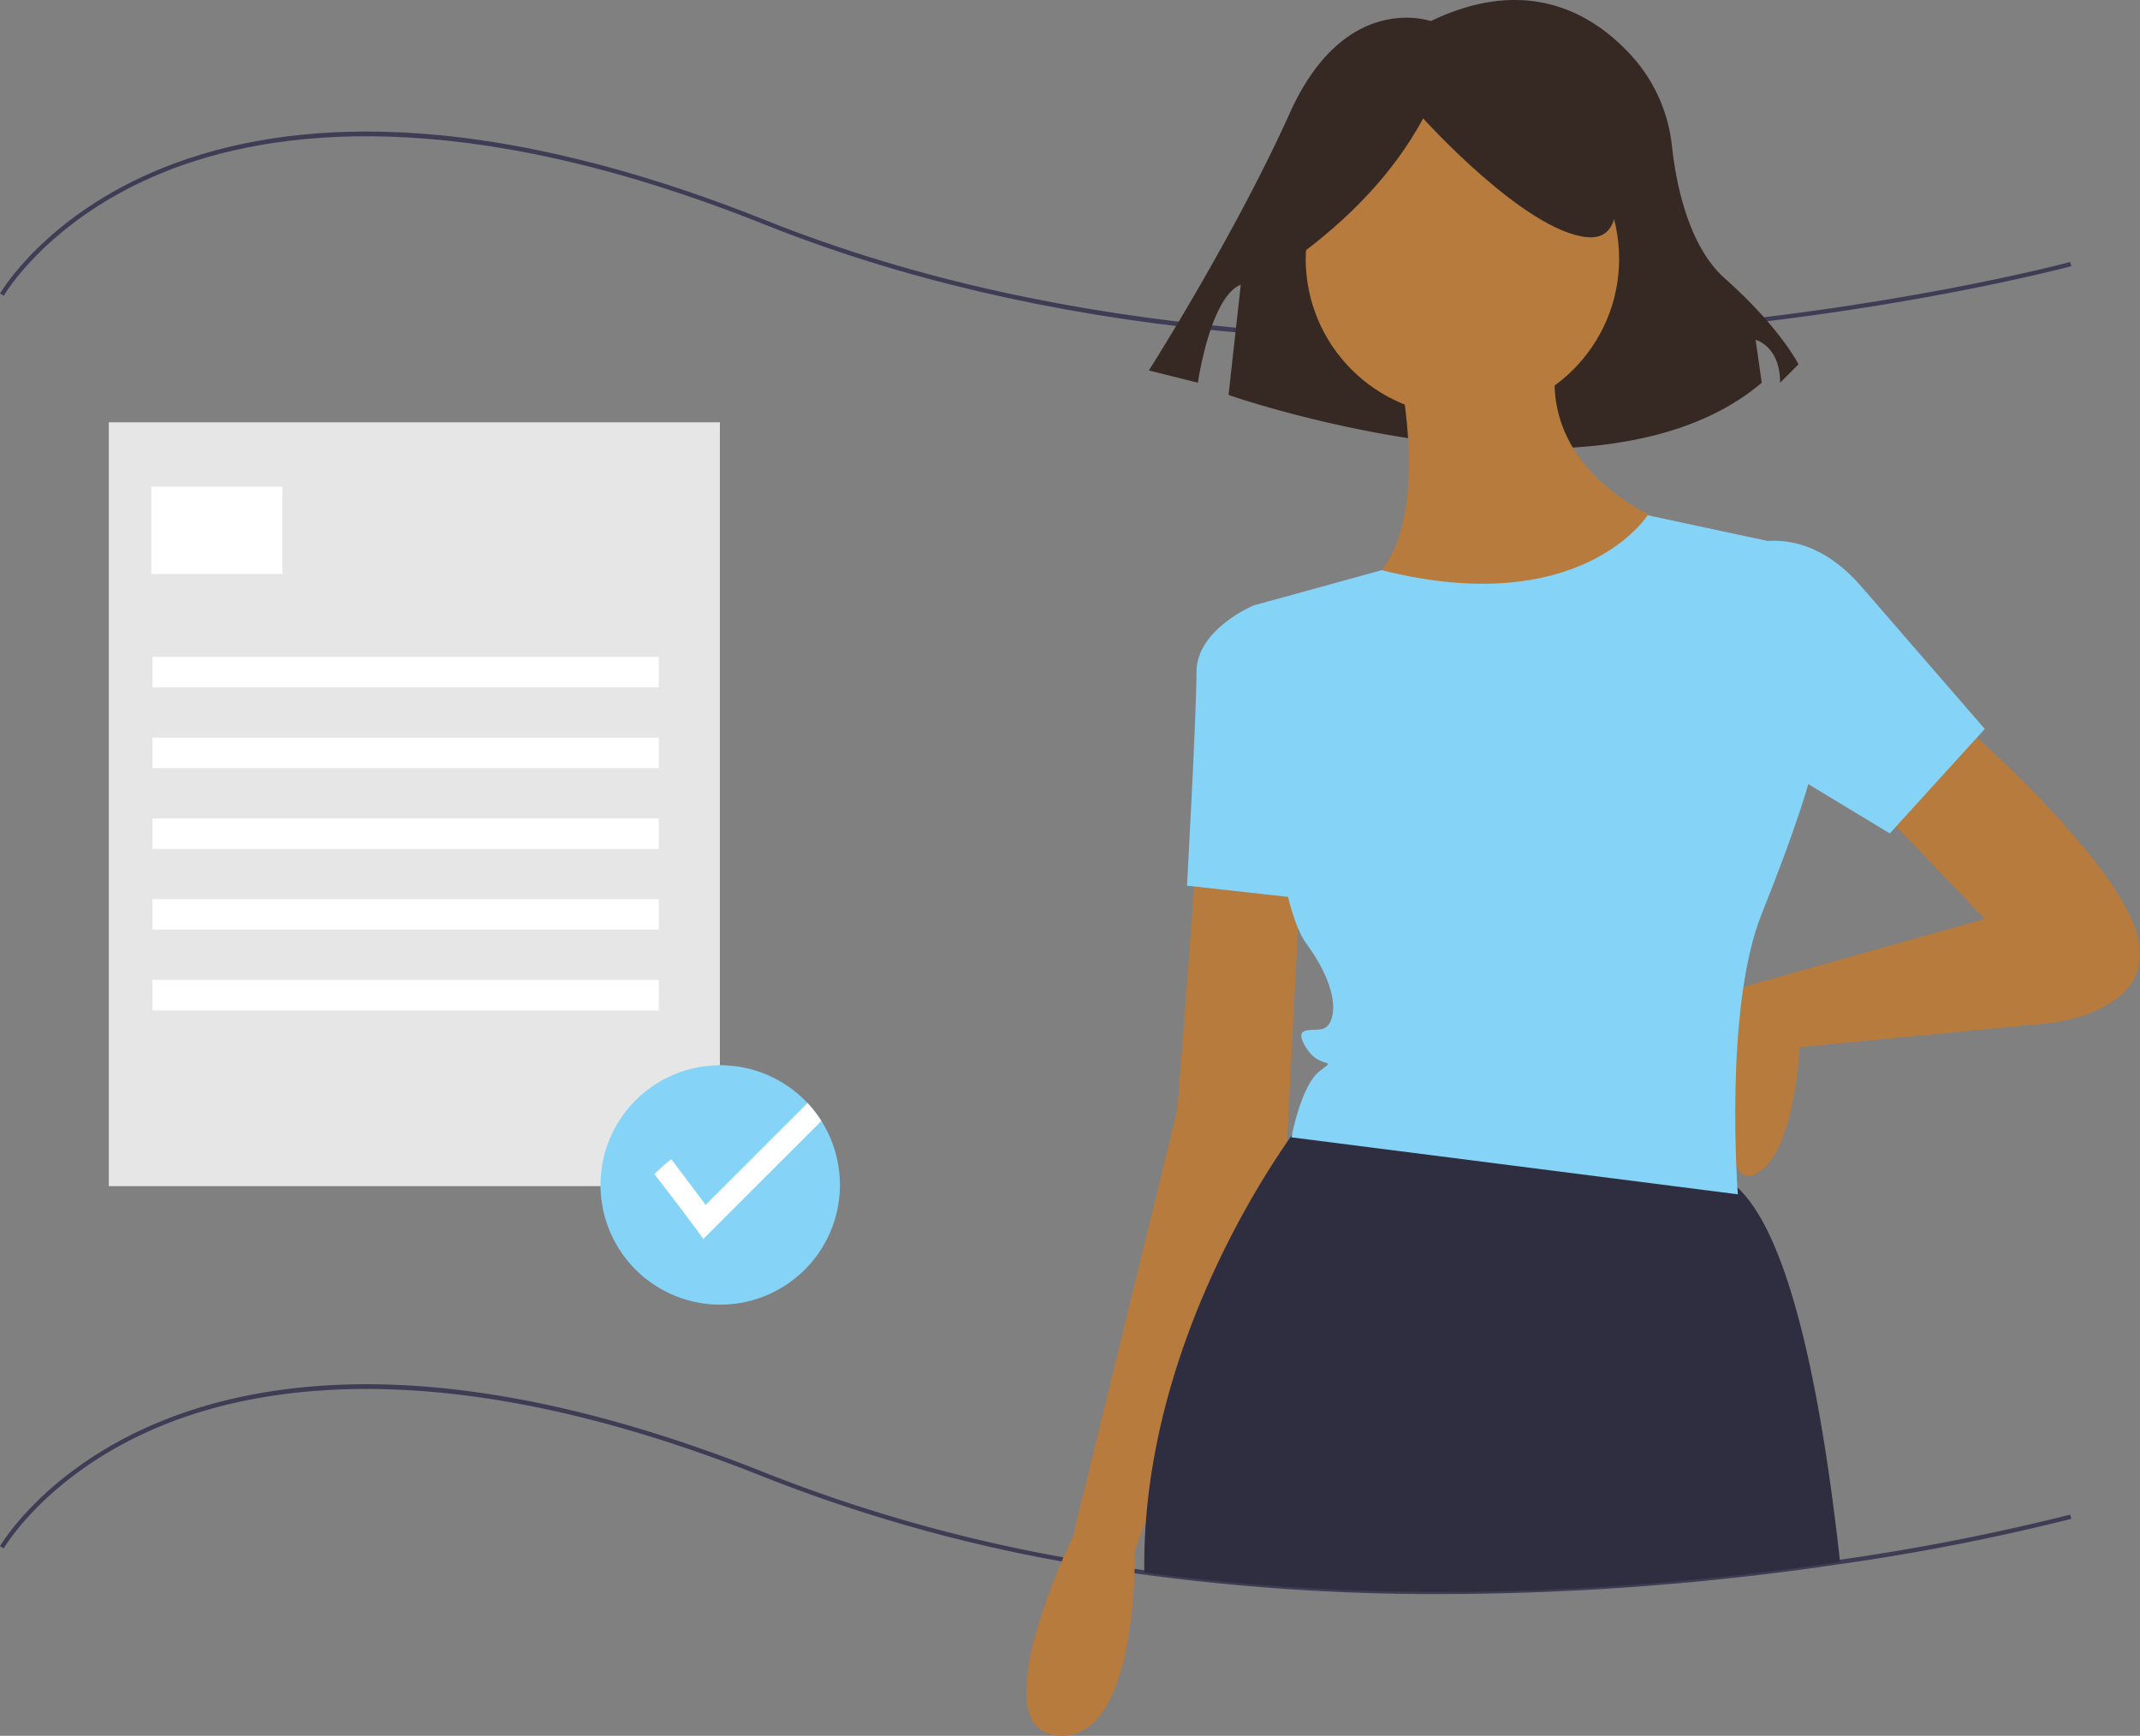
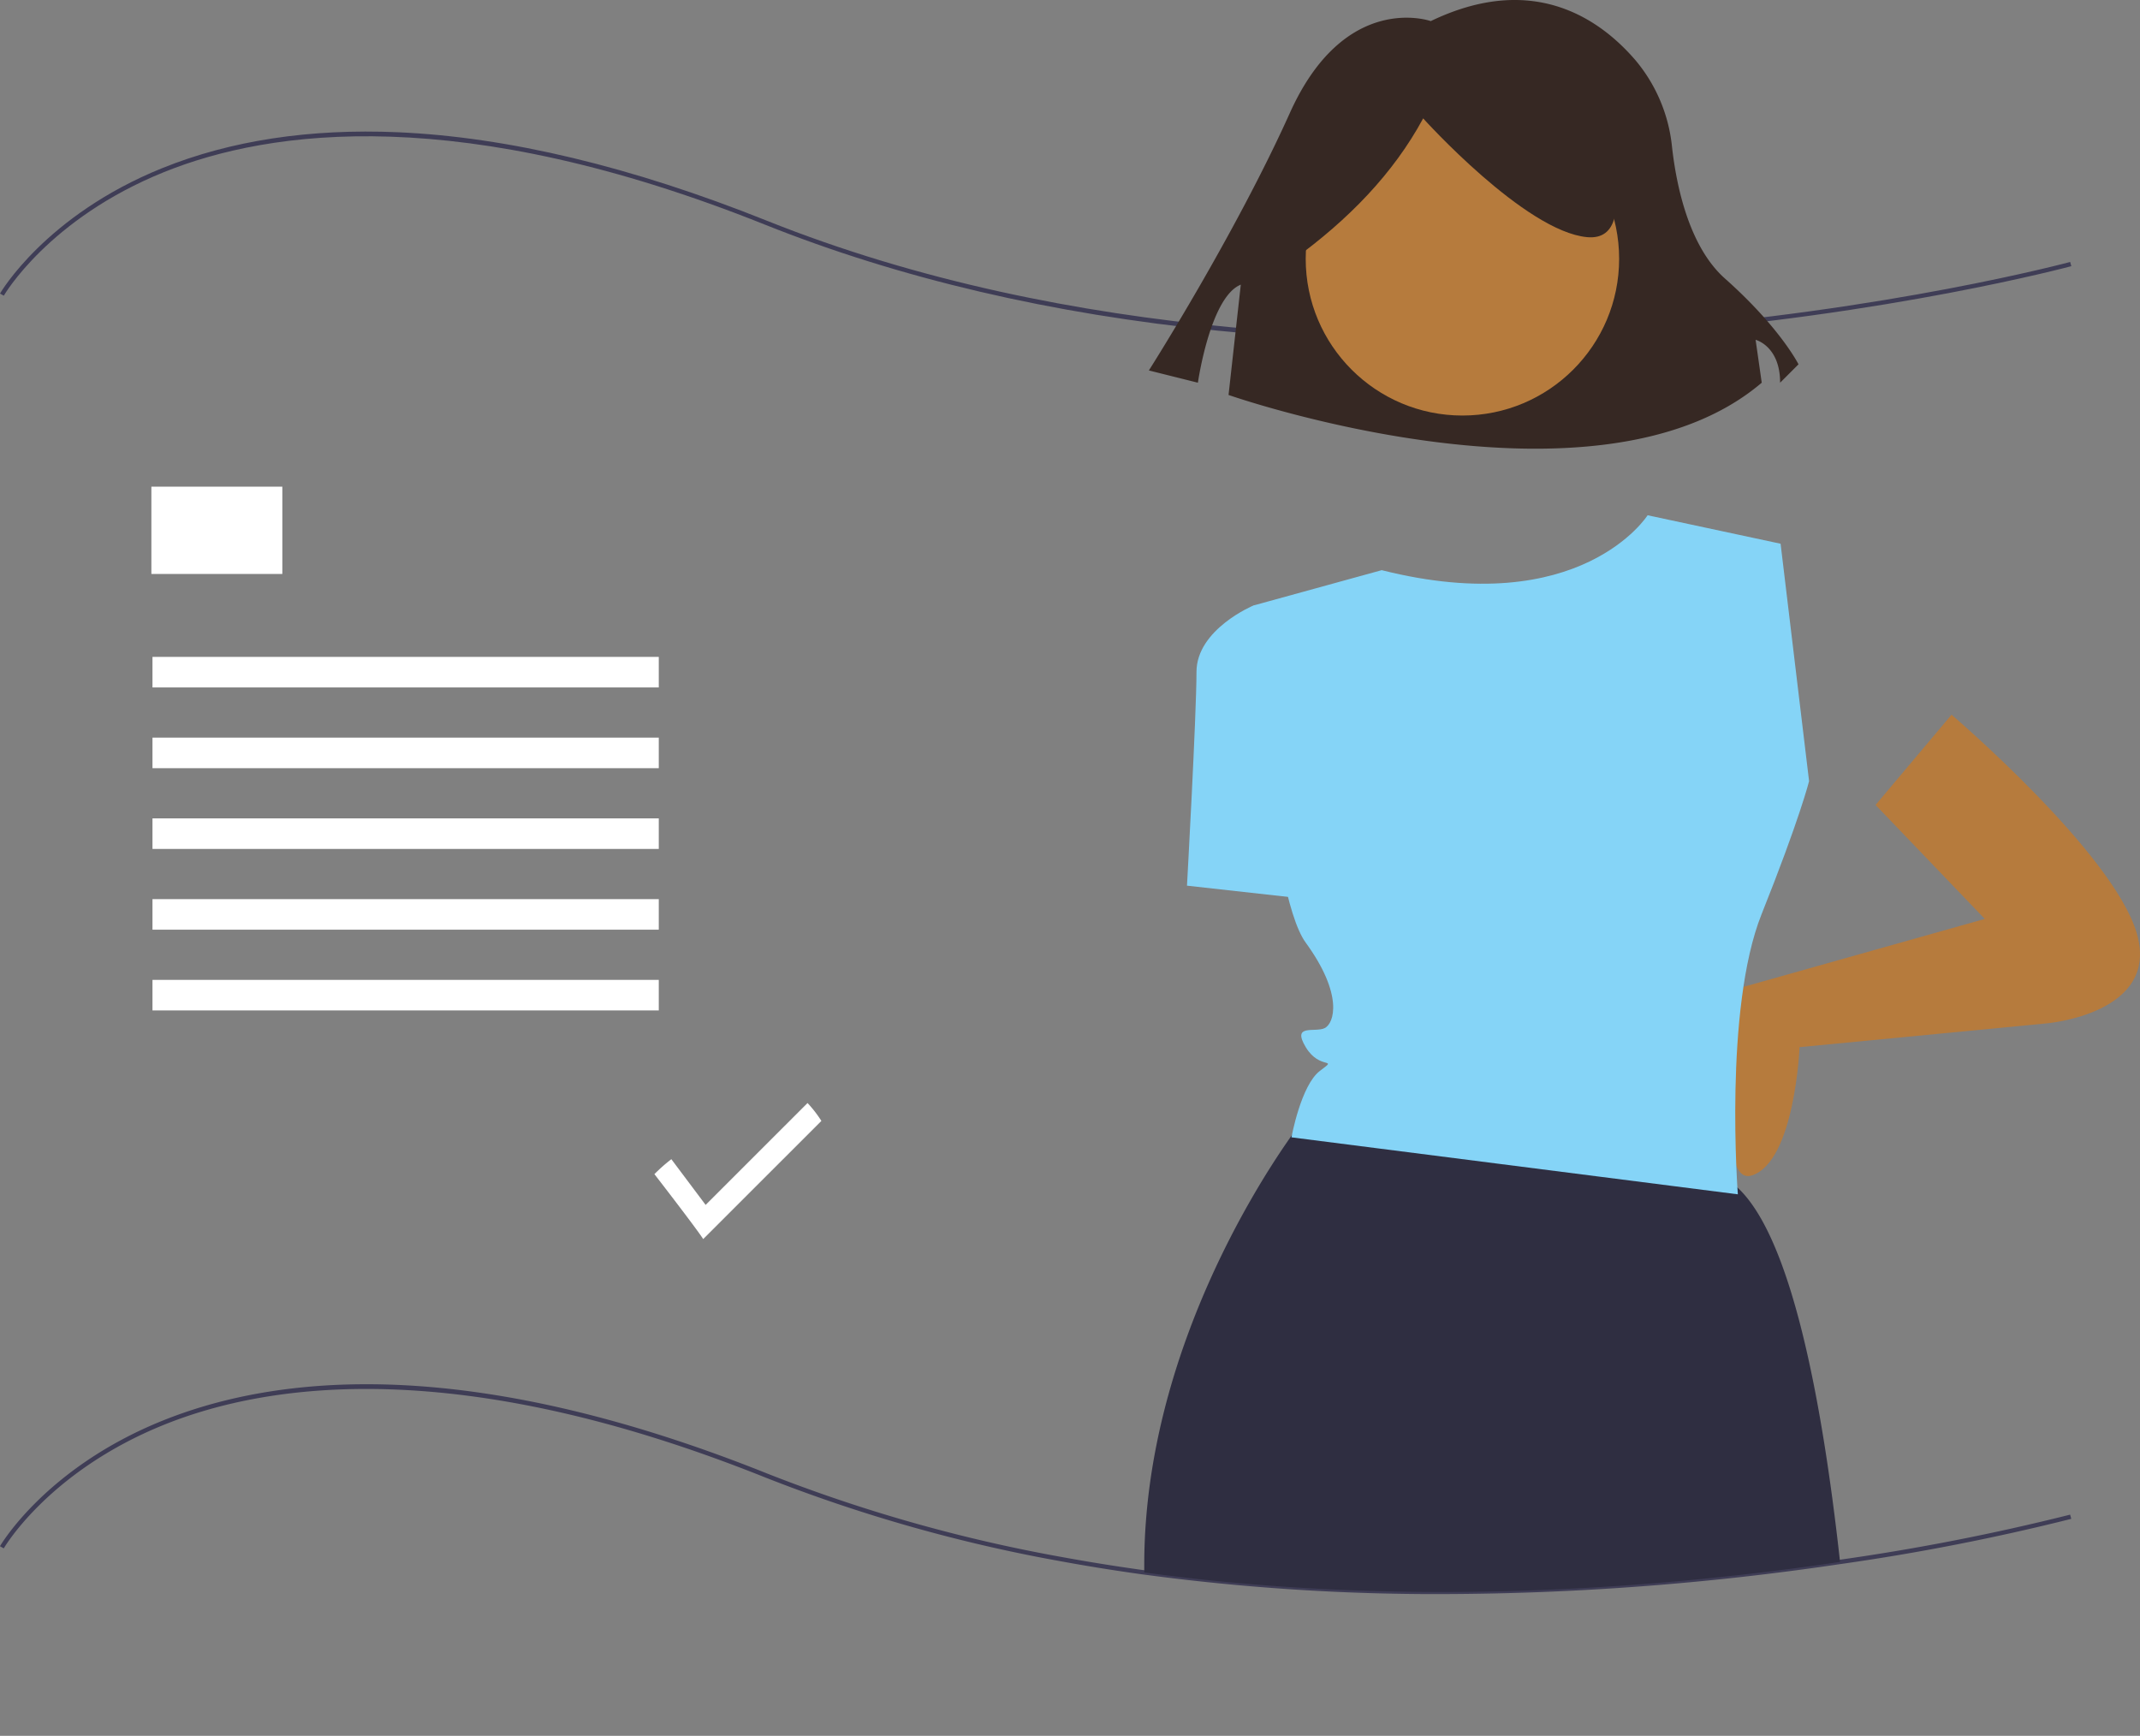
<svg xmlns="http://www.w3.org/2000/svg" id="undraw_certification_aif8" width="299.601" height="243.01" viewBox="0 0 299.601 243.01">
  <rect x="0" y="0" width="299.601" height="243.01" fill="#808080" stroke="none" />
  <defs>
    <style>
      .cls-1 {
        fill: #3f3d56;
      }

      .cls-2 {
        fill: #362823;
      }

      .cls-3 {
        fill: #b67b3d;
      }

      .cls-4 {
        fill: #85d4f7;
      }

      .cls-5 {
        fill: #2f2e41;
      }

      .cls-6 {
        fill: #e6e6e6;
      }

      .cls-7 {
        fill: #fff;
      }
    </style>
  </defs>
  <path id="Path_1253" data-name="Path 1253" class="cls-1" d="M393.67,676.344a307.05,307.05,0,0,1-41.7-2.732c-.451-.058-.909-.122-1.363-.19-3.392-.482-6.787-1.034-10.086-1.639a217.858,217.858,0,0,1-41.619-11.789c-42.487-17-69.2-13.378-84.129-7.351-16.155,6.523-22.366,17.194-22.426,17.3l-.531-.3c.062-.109,6.352-10.939,22.684-17.548,9.576-3.875,20.684-5.568,33.02-5.035,15.4.667,32.762,4.828,51.61,12.367a217.264,217.264,0,0,0,41.5,11.755c3.292.6,6.678,1.154,10.064,1.635.452.067.906.131,1.355.189,37.464,5.153,73.6,2.046,97.328-1.469a312.134,312.134,0,0,0,32.262-6.317l.16.59a312.582,312.582,0,0,1-32.332,6.332,385.26,385.26,0,0,1-55.8,4.2Z" transform="translate(-191.819 -453.174)" />
  <path id="Path_1254" data-name="Path 1254" class="cls-1" d="M393.712,198.493c-10.771,0-21.257-.5-31.374-1.512-23.248-2.315-44.59-7.311-63.432-14.848-42.487-17-69.2-13.378-84.129-7.351-16.155,6.522-22.366,17.194-22.426,17.3l-.531-.3c.062-.109,6.352-10.939,22.684-17.547,9.576-3.875,20.684-5.569,33.02-5.035,15.4.667,32.762,4.827,51.61,12.367,42.554,17.022,89.907,17.691,122.137,15.256,34.934-2.64,60.124-9.395,60.374-9.463l.16.59c-.251.068-25.486,6.836-60.475,9.481C411.96,198.139,402.736,198.493,393.712,198.493Z" transform="translate(-191.819 -150.686)" />
  <path id="Path_1255" data-name="Path 1255" class="cls-2" d="M669.555,121.874s-12.012-4.29-19.734,12.87-19.734,36.037-19.734,36.037l6.864,1.716s1.716-12.012,6.006-13.728l-1.716,15.444s51.481,18.018,74.647-1.716l-.858-6.006s3.432.858,3.432,6.006l2.574-2.574s-2.574-5.148-10.3-12.012c-5.068-4.505-6.81-13.077-7.409-18.436a22.309,22.309,0,0,0-5.136-12.149C693.063,121.378,683.713,115.057,669.555,121.874Z" transform="translate(-469.245 -118.919)" />
  <path id="Path_1256" data-name="Path 1256" class="cls-3" d="M882.925,391.56s22.6,19.28,25.929,30.582-12.632,12.632-12.632,12.632L861.65,438.1s-.665,15.956-6.648,17.951-1.215-26.386-1.215-26.386l33.792-9.515-15.291-15.956Z" transform="translate(-609.708 -291.502)" />
-   <path id="Path_1257" data-name="Path 1257" class="cls-3" d="M607.14,445.907l-2.659,35.236-14.626,59.835s-13.3,27.258-1.995,27.923S598.5,542.973,598.5,542.973l21.275-56.511,1.995-38.56Z" transform="translate(-439.632 -325.904)" />
  <circle id="Ellipse_228" data-name="Ellipse 228" class="cls-3" cx="21.94" cy="21.94" r="21.94" transform="translate(182.799 14.294)" />
-   <path id="Path_1258" data-name="Path 1258" class="cls-3" d="M710.644,246.635s7.978,28.588-4.654,35.9,31.912,12.632,43.879-9.308c0,0-21.275-7.313-15.291-26.593Z" transform="translate(-515.878 -199.764)" />
  <path id="Path_1259" data-name="Path 1259" class="cls-4" d="M657.923,351.224l-3.989-1.33s-7.978,3.324-7.978,9.308-1.33,29.918-1.33,29.918l17.951,1.995Z" transform="translate(-478.448 -265.128)" />
  <path id="Path_1260" data-name="Path 1260" class="cls-5" d="M725.734,608.707c-24.543,3.636-60.314,6.572-97.411,1.47,0-.367,0-.724,0-1.072q0-3.112.238-6.153c1.9-24.968,14.763-45.783,19.74-53,.251-.367.483-.7.69-.99.8-1.127,1.271-1.723,1.271-1.723s38.561-.629,58.505,7.348a8.579,8.579,0,0,1,2.6,1.7C718.8,563.15,723.167,585.429,725.734,608.707Z" transform="translate(-468.126 -390.042)" />
-   <path id="Path_1261" data-name="Path 1261" class="cls-4" d="M847.888,326.285s8.643-4.654,17.286,5.319l17.286,19.945-13.3,14.626L843.9,350.884Z" transform="translate(-604.589 -249.496)" />
  <path id="Path_1262" data-name="Path 1262" class="cls-2" d="M683.732,172.957c7.767-5.621,14.054-12.1,18.213-19.8,0,0,14.253,15.837,22.964,16.629s.792-19,.792-19l-15.837-3.959-15.045,1.584-11.878,7.919Z" transform="translate(-502.701 -136.584)" />
  <path id="Path_1263" data-name="Path 1263" class="cls-4" d="M725.17,315.474s-9.3,14.711-37.229,7.688l-15.846,4.364-2.106.58s1.995,39.89,7.313,47.2,3.989,11.3,2.659,11.967-4.654-.665-2.659,2.659,4.654,1.33,1.995,3.324-3.989,9.308-3.989,9.308l62.495,7.978s-1.995-25.929,3.324-39.225,6.648-18.615,6.648-18.615l-3.989-33.242Z" transform="translate(-494.502 -243.34)" />
-   <rect id="Rectangle_110" data-name="Rectangle 110" class="cls-6" width="85.547" height="106.934" transform="translate(15.237 59.119)" />
  <rect id="Rectangle_111" data-name="Rectangle 111" class="cls-7" width="18.332" height="12.221" transform="translate(21.194 68.132)" />
  <rect id="Rectangle_112" data-name="Rectangle 112" class="cls-7" width="70.882" height="4.277" transform="translate(21.347 91.963)" />
  <rect id="Rectangle_113" data-name="Rectangle 113" class="cls-7" width="70.882" height="4.277" transform="translate(21.347 103.268)" />
  <rect id="Rectangle_114" data-name="Rectangle 114" class="cls-7" width="70.882" height="4.277" transform="translate(21.347 114.572)" />
  <rect id="Rectangle_115" data-name="Rectangle 115" class="cls-7" width="70.882" height="4.277" transform="translate(21.347 125.877)" />
  <rect id="Rectangle_116" data-name="Rectangle 116" class="cls-7" width="70.882" height="4.277" transform="translate(21.347 137.181)" />
-   <path id="Path_1264" data-name="Path 1264" class="cls-4" d="M454.417,542.038a16.757,16.757,0,1,1-2.6-8.976A16.757,16.757,0,0,1,454.417,542.038Z" transform="translate(-336.829 -376.137)" />
  <path id="Path_1265" data-name="Path 1265" class="cls-7" d="M464.836,542.2l-16.541,16.538c-1.04-1.609-6.832-9.089-6.832-9.089a23.438,23.438,0,0,1,2.371-2.093l4.8,6.4L462.9,539.694a16.732,16.732,0,0,1,1.937,2.5Z" transform="translate(-349.845 -385.272)" />
</svg>